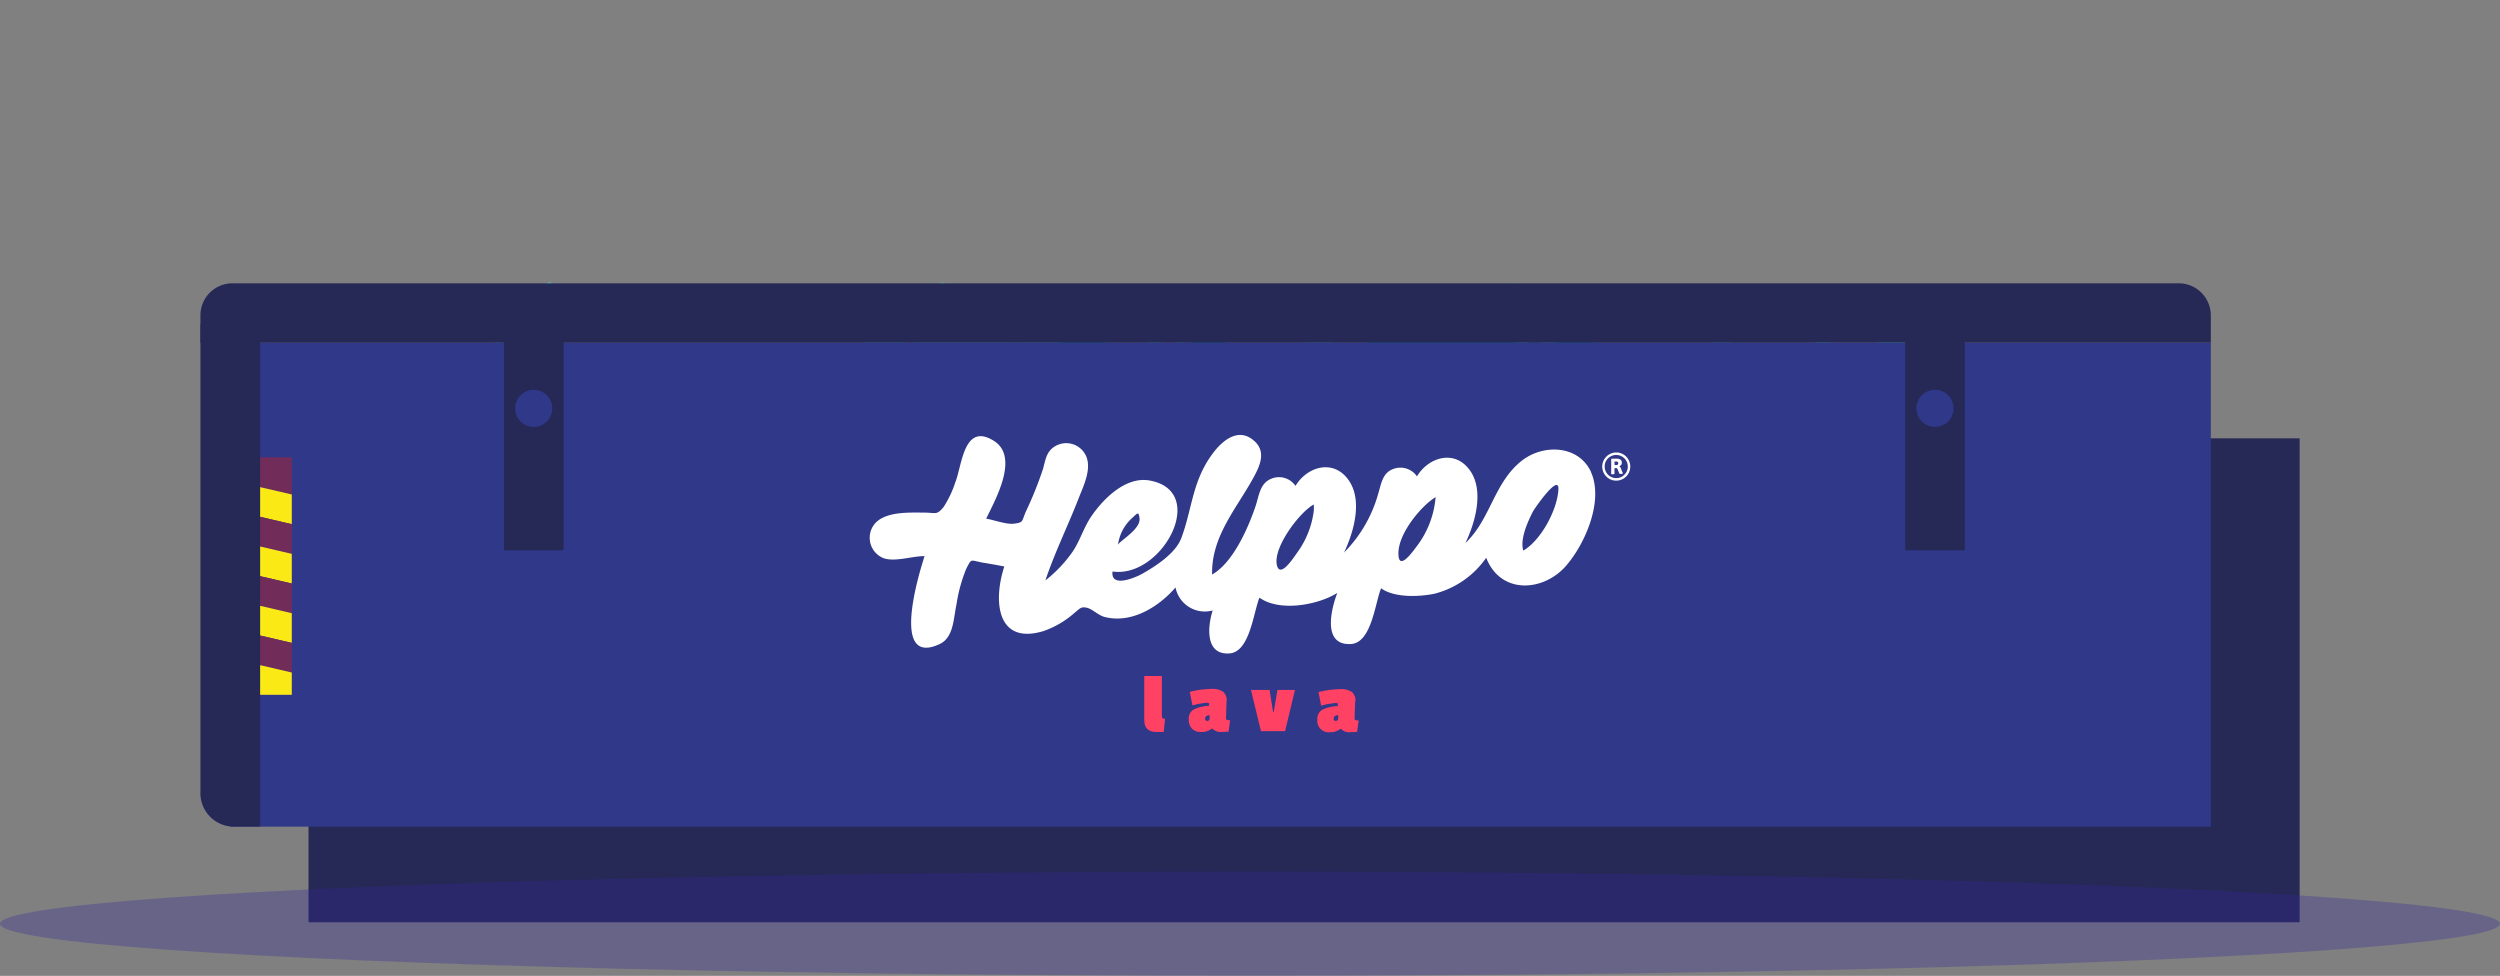
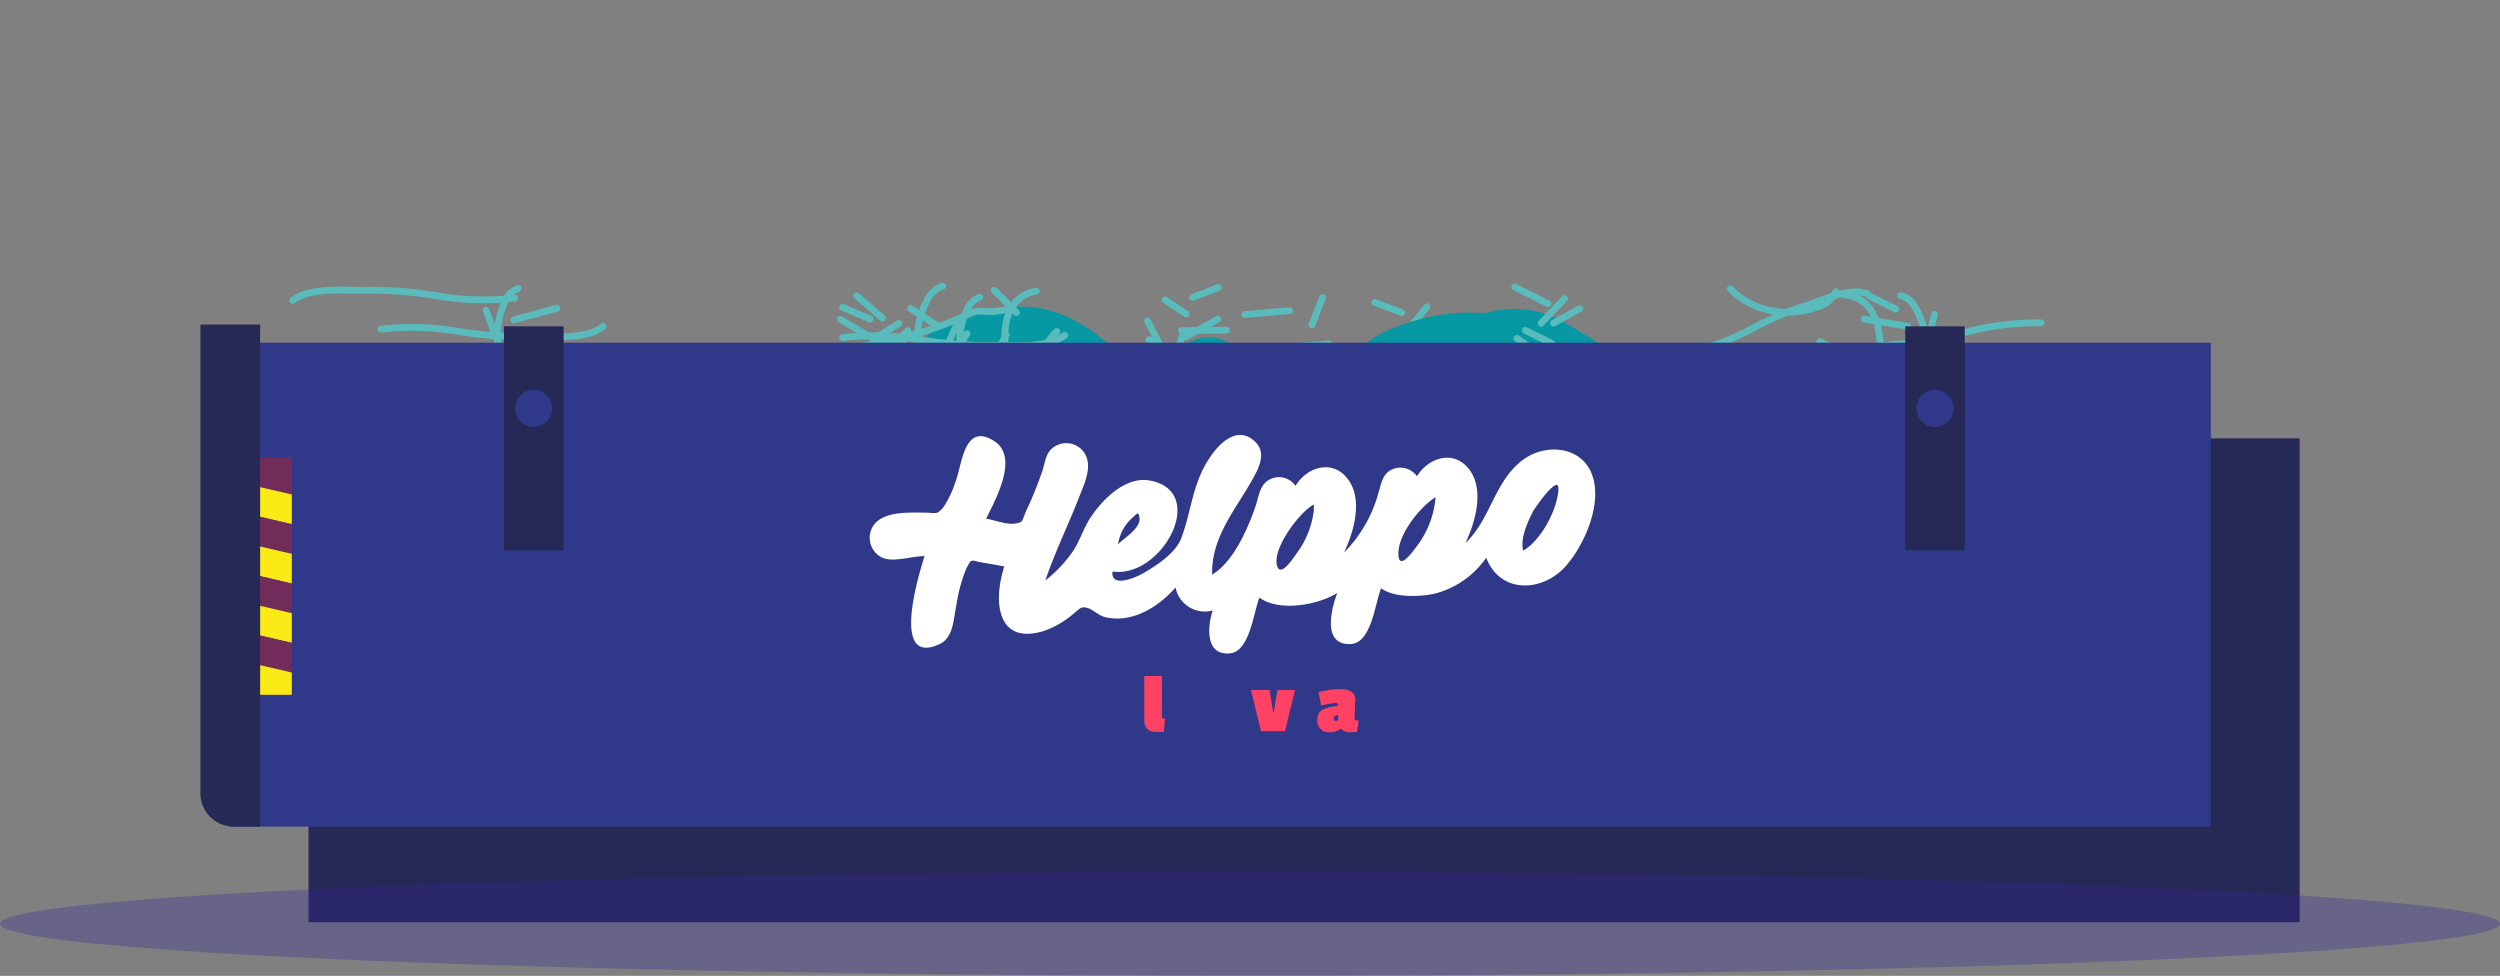
<svg xmlns="http://www.w3.org/2000/svg" viewBox="0 0 403.63 157.56">
  <rect x="0" y="0" width="403.63" height="157.56" fill="#808080" stroke="none" />
  <defs>
    <style>.cls-1,.cls-5{fill:#0d8487;}.cls-1,.cls-10,.cls-11,.cls-2,.cls-3,.cls-9{fill-rule:evenodd;}.cls-14,.cls-2,.cls-4{fill:none;}.cls-2,.cls-4{stroke:#59bbbb;stroke-linecap:round;stroke-miterlimit:10;stroke-width:1.1px;}.cls-3,.cls-6{fill:#0699a4;}.cls-11,.cls-7{fill:#262856;}.cls-8{fill:#2f3889;}.cls-9{fill:#722c59;}.cls-10{fill:#fbe916;}.cls-12{fill:#fff;}.cls-13{fill:#ff4164;}.cls-15{fill:#36299c;opacity:0.31;}.cls-16{fill:#a4cee1;}</style>
  </defs>
  <line class="cls-4" x1="227.19" y1="53.45" x2="230.4" y2="49.51" />
  <line class="cls-4" x1="226.28" y1="50.46" x2="221.95" y2="48.83" />
  <line class="cls-4" x1="306.09" y1="49.92" x2="301.77" y2="47.78" />
  <path class="cls-2" d="M190.75,54.44a3.33,3.33,0,0,1-1.35,2.43,10.85,10.85,0,0,1-5.46,2.54,10,10,0,0,1-5.8-.72" />
  <path class="cls-2" d="M193.93,59.54a4.1,4.1,0,0,1-1.57,3,12.23,12.23,0,0,1-6.46,3.09,11.42,11.42,0,0,1-6.93-1" />
  <path class="cls-3" d="M247,71.19a22.17,22.17,0,0,1-5.9,2.79c-4.69,1.44-9.94,1.82-14.68,0-5.19-2-9.38-6.44-13.7-9.87-.15-.12,4.49-5.6,4.94-6.07a19.74,19.74,0,0,1,6.12-4.58c5.55-2.46,12.89-4,18.91-2.23a11.27,11.27,0,0,1,7.22,6c.41.93.65,1.94,1.14,2.84s2,1.51,2.17,2.51-.76,2.51-1.22,3.32A16,16,0,0,1,247,71.19Z" />
  <path class="cls-2" d="M223.66,56.34a5.48,5.48,0,0,1,3.85,1.83c1.72,2,2,4.52,2,7.16a7.49,7.49,0,0,1-2.5,5.84" />
  <path class="cls-2" d="M232.84,56.46a3.6,3.6,0,0,1,2.29,1.88,12.23,12.23,0,0,1,1.75,6.26,10.6,10.6,0,0,1-1.66,6" />
  <path class="cls-2" d="M238.59,54.08a4.39,4.39,0,0,1,2.88,2.23,13.79,13.79,0,0,1,2.17,7.42,12.23,12.23,0,0,1-2.12,7.12" />
  <path class="cls-2" d="M219.79,63.91c3.2,2,9,.62,12.76.4a65,65,0,0,0,11-2.05,45,45,0,0,1,11.93-1.45" />
  <path class="cls-2" d="M296.38,47.11a4.44,4.44,0,0,1-2.76,2.38,13.8,13.8,0,0,1-7.7.65,12.27,12.27,0,0,1-6.56-3.5" />
  <path class="cls-2" d="M297.71,47.61a5.51,5.51,0,0,1,3.85,1.82c1.71,2,2,4.53,2,7.17A7.43,7.43,0,0,1,301,62.43" />
  <path class="cls-2" d="M306.88,47.72a3.64,3.64,0,0,1,2.3,1.89,12.29,12.29,0,0,1,1.75,6.25,10.69,10.69,0,0,1-1.66,6" />
  <path class="cls-2" d="M293.83,55.17c3.21,2,9,.62,12.77.41a65,65,0,0,0,11-2,44.56,44.56,0,0,1,11.93-1.45" />
  <line class="cls-4" x1="308.04" y1="52.69" x2="300.95" y2="51.51" />
  <line class="cls-4" x1="310.96" y1="56.09" x2="312.34" y2="50.72" />
  <line class="cls-4" x1="315.98" y1="63.89" x2="317.31" y2="58.54" />
  <line class="cls-4" x1="313.72" y1="60.77" x2="308.75" y2="60.15" />
  <path class="cls-3" d="M247.41,50.14c-7.78-1.3-14.83,2.65-15.75,8.83s4.64,12.26,12.42,13.57,26.91-7,26.91-7S255.19,51.45,247.41,50.14Z" />
  <path class="cls-2" d="M264.92,64.57c-3.16-1.69-8.85-1.95-12.46-2.13A63.75,63.75,0,0,1,234.78,59a4.31,4.31,0,0,0-2.7-.11c-.83.23-4.28.18-4.54-.57" />
  <line class="cls-4" x1="249.83" y1="62.03" x2="255.59" y2="57.8" />
  <line class="cls-4" x1="245.42" y1="61.67" x2="248.21" y2="66.52" />
  <line class="cls-4" x1="236.48" y1="59.66" x2="239.3" y2="64.46" />
  <line class="cls-4" x1="240.23" y1="60.28" x2="244.12" y2="57.17" />
-   <line class="cls-4" x1="256.04" y1="62.87" x2="258.3" y2="66.05" />
  <line class="cls-4" x1="208.24" y1="50.15" x2="201" y2="50.77" />
  <line class="cls-4" x1="214.57" y1="55.52" x2="208.78" y2="56.02" />
  <line class="cls-4" x1="211.81" y1="52.46" x2="213.53" y2="48.06" />
  <path class="cls-6" d="M187.83,57a2.17,2.17,0,0,0,2.71-.47C192.31,54.23,196,54,198,55.21A47,47,0,0,1,211,66.91c1.67,2.1,3.25,4.36,3.5,6.88a8.91,8.91,0,0,1-1.78,5.92,17.33,17.33,0,0,1-5.11,4.59,8.26,8.26,0,0,1-4,1.47,8.36,8.36,0,0,1-4.79-1.65,34,34,0,0,1-14.29-17.94,13.59,13.59,0,0,1-.2-6.31c.37-1.48.32-2.08,1.58-2.85a2,2,0,0,1,1.94,0Z" />
  <path class="cls-2" d="M191.66,60c2.35,3.86,5.21,8.34,8.61,11.62,2.3,2.23,5,4.15,7.21,6.47s3.78,5.19,3.32,8.13" />
  <line class="cls-4" x1="196.28" y1="67.38" x2="191.19" y2="67.24" />
  <line class="cls-4" x1="194.84" y1="64.43" x2="197.16" y2="60.69" />
  <line class="cls-4" x1="201.82" y1="73.77" x2="194.59" y2="74.39" />
  <line class="cls-4" x1="199.5" y1="70.66" x2="201.63" y2="65.27" />
  <line class="cls-4" x1="208.16" y1="79.15" x2="202.36" y2="79.64" />
  <line class="cls-4" x1="205.39" y1="76.08" x2="207.11" y2="71.68" />
  <path class="cls-3" d="M150.7,53.5a22.17,22.17,0,0,1,5.9-2.79c4.69-1.44,10-1.82,14.68,0,5.19,2,9.39,6.44,13.7,9.87.15.12-4.49,5.6-4.94,6.07a19.74,19.74,0,0,1-6.12,4.58c-5.55,2.46-12.89,4-18.91,2.24a11.32,11.32,0,0,1-7.22-6c-.4-.93-.65-1.94-1.14-2.84s-2-1.51-2.16-2.51.75-2.51,1.21-3.32A16.06,16.06,0,0,1,150.7,53.5Z" />
  <path class="cls-2" d="M174,68.35a5.49,5.49,0,0,1-3.86-1.83c-1.71-2-2-4.52-2-7.16a7.45,7.45,0,0,1,2.49-5.84" />
  <path class="cls-2" d="M164.85,68.23a3.59,3.59,0,0,1-2.3-1.88,12.3,12.3,0,0,1-1.75-6.26,10.68,10.68,0,0,1,1.66-6" />
  <path class="cls-2" d="M159.09,70.61a4.42,4.42,0,0,1-2.88-2.23A13.79,13.79,0,0,1,154,61a12.16,12.16,0,0,1,2.13-7.12" />
  <path class="cls-2" d="M177.9,60.78c-3.21-2-9-.62-12.77-.4a65,65,0,0,0-11,2,44.56,44.56,0,0,1-11.93,1.45" />
  <path class="cls-2" d="M301.47,47.41c-3-1.06-7.43,1.2-10.43,2.1a53.48,53.48,0,0,0-8.57,3.77,37.42,37.42,0,0,1-9.4,3.46" />
  <line class="cls-4" x1="248.82" y1="52.19" x2="252.6" y2="48.21" />
  <line class="cls-4" x1="249.53" y1="61.42" x2="253.26" y2="57.42" />
  <line class="cls-4" x1="249.02" y1="57.6" x2="244.92" y2="54.63" />
  <line class="cls-4" x1="249.95" y1="49.03" x2="244.55" y2="46.35" />
  <line class="cls-4" x1="250.6" y1="55.49" x2="246.28" y2="53.34" />
  <line class="cls-4" x1="250.81" y1="52.17" x2="255.03" y2="49.85" />
  <line class="cls-4" x1="191.5" y1="50.7" x2="188.09" y2="48.41" />
  <line class="cls-4" x1="192.54" y1="48.03" x2="196.71" y2="46.43" />
  <line class="cls-4" x1="190.92" y1="57.52" x2="185.51" y2="54.84" />
  <line class="cls-4" x1="191.46" y1="54.36" x2="196.63" y2="51.53" />
  <line class="cls-4" x1="191.57" y1="63.98" x2="187.25" y2="61.83" />
  <line class="cls-4" x1="191.78" y1="60.66" x2="195.99" y2="58.34" />
  <line class="cls-4" x1="164.11" y1="50.47" x2="160.53" y2="46.86" />
-   <line class="cls-4" x1="84.64" y1="48.69" x2="88.73" y2="46.13" />
  <path class="cls-2" d="M167.31,47a5.52,5.52,0,0,0-3.66,2.19c-1.5,2.19-1.57,4.71-1.25,7.33a7.42,7.42,0,0,0,3,5.56" />
  <path class="cls-2" d="M158.19,48a3.6,3.6,0,0,0-2.1,2.1A12.22,12.22,0,0,0,155,56.48a10.7,10.7,0,0,0,2.24,5.8" />
  <path class="cls-2" d="M152.22,46.19a4.4,4.4,0,0,0-2.64,2.5,13.83,13.83,0,0,0-1.43,7.6A12.25,12.25,0,0,0,151,63.17" />
  <path class="cls-2" d="M171.91,54.12c-3,2.34-8.91,1.5-12.67,1.65a64.58,64.58,0,0,1-11.18-1,44.83,44.83,0,0,0-12-.27" />
  <path class="cls-2" d="M83.64,46.58a3.6,3.6,0,0,0-2.1,2.1,12.24,12.24,0,0,0-1.13,6.4,10.77,10.77,0,0,0,2.24,5.79" />
  <path class="cls-2" d="M97.36,52.71c-3,2.35-8.91,1.5-12.66,1.65a64.68,64.68,0,0,1-11.19-.94,44.77,44.77,0,0,0-12-.28" />
  <line class="cls-4" x1="82.98" y1="51.64" x2="89.92" y2="49.76" />
  <line class="cls-4" x1="80.41" y1="55.3" x2="78.5" y2="50.1" />
  <line class="cls-4" x1="76.18" y1="63.57" x2="74.33" y2="58.36" />
  <line class="cls-4" x1="78.12" y1="60.23" x2="83.01" y2="59.13" />
  <path class="cls-2" d="M127.05,59.21c3-2,8.62-2.8,12.19-3.34a63.54,63.54,0,0,0,17.25-5.2,4.27,4.27,0,0,1,2.69-.37c.85.14,4.27-.25,4.46-1" />
  <line class="cls-4" x1="141.83" y1="55.2" x2="135.68" y2="51.56" />
  <line class="cls-4" x1="146.17" y1="54.42" x2="143.88" y2="59.51" />
  <line class="cls-4" x1="154.88" y1="51.53" x2="152.55" y2="56.59" />
  <line class="cls-4" x1="151.2" y1="52.52" x2="147.02" y2="49.81" />
  <line class="cls-4" x1="135.72" y1="56.65" x2="133.79" y2="60.04" />
  <line class="cls-4" x1="190.75" y1="53.39" x2="198.02" y2="53.29" />
  <line class="cls-4" x1="184.98" y1="59.36" x2="190.79" y2="59.28" />
  <line class="cls-4" x1="187.43" y1="56.04" x2="185.28" y2="51.83" />
  <path class="cls-2" d="M47.25,48.51c3-2.34,8.91-1.5,12.66-1.65a64.61,64.61,0,0,1,11.19,1,44.83,44.83,0,0,0,12,.27" />
  <line class="cls-4" x1="142.46" y1="51.34" x2="138.31" y2="47.75" />
  <line class="cls-4" x1="142.66" y1="60.59" x2="138.55" y2="56.97" />
  <line class="cls-4" x1="142.79" y1="56.74" x2="146.58" y2="53.39" />
  <line class="cls-4" x1="141.01" y1="54.79" x2="145.1" y2="52.23" />
  <line class="cls-4" x1="140.47" y1="51.51" x2="136.05" y2="49.62" />
  <rect class="cls-7" x="49.81" y="70.77" width="321.47" height="78.13" />
  <rect class="cls-8" x="37.15" y="55.33" width="319.79" height="78.13" />
  <g id="Group-5">
    <polygon class="cls-9" points="41.95 73.84 47.11 73.84 47.11 79.84 41.95 78.64 41.95 73.84" />
    <polygon class="cls-10" points="41.95 78.64 47.11 79.83 47.11 84.63 41.95 83.43 41.95 78.64" />
    <polygon class="cls-9" points="41.95 83.43 47.11 84.63 47.11 89.42 41.95 88.22 41.95 83.43" />
    <polygon class="cls-10" points="41.95 88.22 47.11 89.42 47.11 94.21 41.95 93.01 41.95 88.22" />
    <polygon class="cls-9" points="41.95 93.01 47.11 94.21 47.11 99 41.95 97.81 41.95 93.01" />
    <polygon class="cls-10" points="41.95 97.8 47.11 99 47.11 103.8 41.95 102.6 41.95 97.8" />
    <polygon class="cls-9" points="41.95 102.59 47.11 103.79 47.11 108.59 41.95 107.39 41.95 102.59" />
    <polygon class="cls-10" points="41.95 107.38 47.11 108.58 47.11 112.18 41.95 112.18 41.95 107.38" />
  </g>
-   <path class="cls-11" d="M37.53,45.74H351.77a5.18,5.18,0,0,1,5.17,5.17v4.42H32.36V50.91A5.17,5.17,0,0,1,37.53,45.74Z" />
  <path id="Combined-Shape" class="cls-11" d="M91,52.69V88.84H81.37V52.69ZM86.17,62.93a3,3,0,1,0,3,3A3,3,0,0,0,86.17,62.93Z" />
  <path class="cls-11" d="M317.21,52.69V88.84h-9.6V52.69Zm-4.8,10.24a3,3,0,1,0,3,3A3,3,0,0,0,312.41,62.93Z" />
  <path class="cls-11" d="M32.36,52.4H42v81.06H37.52a5.41,5.41,0,0,1-5.16-5.64V52.4Z" />
  <path class="cls-12" d="M251.61,79c-.16,3.26-2.78,8.22-5.68,9.9-.54-1.88.71-4.63,1.55-6.28.31-.59,4.26-6.27,4.13-3.62m-19.83,1.3a15.11,15.11,0,0,1-3.12,8c-.94,1.28-2.95,3.89-2.88.91.08-3.28,3.84-7.67,6-8.94m-19.64,2a14.56,14.56,0,0,1-2.74,7c-.59.84-2.76,4.18-3.25,1.94-.62-2.83,3.66-8.51,5.95-9.75a2.49,2.49,0,0,1,0,.78M180.5,88a7,7,0,0,1,2.11-4.2c1-.9,1.22-1.37,1.37-.14.24,1.83-3.39,3.74-3.48,4.34m76.37-11.81c-2-4.3-7.55-4.51-11-1.94-4.67,3.53-5.14,9.52-9.27,13.42,1.58-3.31,3.1-8.55.64-11.84s-6.61-2-8.47,1.08a3.23,3.23,0,0,0-3.66-1.25c-1.9.6-2.07,2.34-2.58,4A21.82,21.82,0,0,1,217,89.21c1.57-3.31,3.1-8.55.63-11.84s-6.62-2-8.47,1.08a3.21,3.21,0,0,0-3.66-1.25c-2.1.68-2.19,2.75-2.8,4.56-1.21,3.57-3.65,9.1-7,11-.17-6.11,4-10.75,6.61-15.53,1.2-2.16,2.3-4.59-.25-6.39-2.36-1.66-4.74.38-6.13,2.2-3.48,4.54-3.4,9.07-5.22,13.87-.92,2.42-4.07,4.47-6.28,5.72-1,.57-5.15,2.4-4.81-.36,8,1.17,15.62-13,5.94-14.7-3.85-.66-7.47,3-9.38,5.82-1.26,1.85-1.83,4-3.08,5.79a21.59,21.59,0,0,1-4.32,4.53c1.51-4.52,3.63-8.78,5.35-13.21.75-1.93,2.16-4.71,1.23-6.85a3.51,3.51,0,0,0-5.07-1.57c-1.39.87-1.5,2.23-1.9,3.65a61,61,0,0,1-2.77,6.88c-.71,1.66-.37,1.71-1.84,1.93-1.26.19-3.29-.6-4.56-.8,1.44-3,5.44-10,1.2-12.59-4.86-3-5.09,4.08-6.2,6.76a16.63,16.63,0,0,1-1.91,4c-1.11,1.27-1.12.88-3.06.85-2.38,0-6.34-.23-8.05,1.84a3.55,3.55,0,0,0,1.22,5.42c1.81.85,4.85-.27,6.85-.23-.67,2.1-5.73,18,2.43,14.2,2.31-1.07,2.23-4.2,2.72-6.36A25.17,25.17,0,0,1,156,91.83c.91-1.75.63-1.37,2.62-1,1.18.19,2.36.4,3.53.63-1.82,5.53-1.25,12.74,6.35,10.42A14.84,14.84,0,0,0,173.42,99c1-.82,1.11-1.06,2-.89s1.89,1.23,2.89,1.49c4.33,1.14,8.73-1.58,11.48-4.75a4.82,4.82,0,0,0,6,3.71c-.79,2.43-1.32,7.26,2.75,6.93,3.25-.27,3.83-6.61,4.8-9,3.24,2.34,9.44,1.2,12.57-.76-.94,2.44-2.53,8.5,2.18,8.25,3.35-.17,3.9-6.58,4.89-9,2.15,1.56,6.16,1.39,8.65.87a14.54,14.54,0,0,0,8.32-5.8c2.34,6,9.27,5.49,12.91,1.28,3.08-3.56,6.09-10.48,4-15.13" />
-   <path class="cls-12" d="M260.68,75.09H261a.26.26,0,0,0,.19-.09.35.35,0,0,0,.08-.22.28.28,0,0,0-.08-.2.36.36,0,0,0-.22-.07h-.31Zm-.55,1.33V74.19a.13.13,0,0,1,.14-.14h.7c.58,0,.88.22.88.67a.58.58,0,0,1-.42.56v0a.57.57,0,0,1,.26.32l.31.78a.19.19,0,0,1,0,.07s-.07.07-.21.07h-.15a.23.23,0,0,1-.21-.08l-.27-.69a.36.36,0,0,0-.13-.16.36.36,0,0,0-.23,0h-.14v.86q0,.12-.21.12h-.12c-.14,0-.22,0-.22-.12M259.62,74a1.83,1.83,0,0,0-.54,1.32,1.86,1.86,0,0,0,1.86,1.87,1.77,1.77,0,0,0,1.32-.55,1.8,1.8,0,0,0,.55-1.32,1.84,1.84,0,0,0-.55-1.32,1.88,1.88,0,0,0-2.64,0m-.28,2.93a2.28,2.28,0,0,1,1.6-3.88,2.22,2.22,0,0,1,1.61.67,2.28,2.28,0,0,1,0,3.21,2.22,2.22,0,0,1-1.61.67,2.18,2.18,0,0,1-1.6-.67" />
  <path class="cls-13" d="M184.74,116.32v-7.18h2.85v6.54c0,.25.17.38.51.38l-.21,2.12h-1.14q-2,0-2-1.86" />
-   <path class="cls-13" d="M194.89,116.39a.36.36,0,0,0,.4-.41v-.53c-.48.06-.72.25-.72.55s.11.39.32.39m3.14-3.2-.09,2.77a.25.25,0,0,0,.15.26,1.55,1.55,0,0,0,.52.06l-.26,1.85-1.13.05a1.84,1.84,0,0,1-1.47-.54h-.1a2.56,2.56,0,0,1-1.67.54,2,2,0,0,1-1.53-.53,2.07,2.07,0,0,1-.52-1.48,1.7,1.7,0,0,1,.79-1.62,6,6,0,0,1,2.49-.59v-.25a.23.23,0,0,0-.26-.25,12.09,12.09,0,0,0-2.43.43l-.43-2.19a14.75,14.75,0,0,1,3.41-.47,3.07,3.07,0,0,1,2,.47,1.84,1.84,0,0,1,.55,1.49" />
  <rect class="cls-14" x="140.42" y="70.27" width="122.8" height="47.92" />
  <polygon class="cls-13" points="206.25 111.39 205.64 114.95 205.54 114.95 204.98 111.39 201.97 111.39 203.58 118.04 207.48 118.04 209.08 111.39 206.25 111.39" />
  <path class="cls-13" d="M215.65,116.39a.36.36,0,0,0,.4-.41v-.53c-.48.06-.72.25-.72.55s.1.39.32.39m3.14-3.2L218.7,116a.25.25,0,0,0,.15.26,1.55,1.55,0,0,0,.52.06l-.27,1.85-1.12.05a1.81,1.81,0,0,1-1.47-.54h-.1a2.56,2.56,0,0,1-1.67.54,1.83,1.83,0,0,1-2.05-2,1.71,1.71,0,0,1,.78-1.62A6.12,6.12,0,0,1,216,114v-.25c0-.16-.09-.25-.27-.25a12.33,12.33,0,0,0-2.43.43l-.43-2.19a14.83,14.83,0,0,1,3.42-.47,3.09,3.09,0,0,1,2,.47,1.87,1.87,0,0,1,.55,1.49" />
  <rect class="cls-14" x="140.42" y="70.27" width="122.8" height="47.92" />
  <ellipse class="cls-15" cx="201.81" cy="149.14" rx="201.81" ry="8.41" />
</svg>